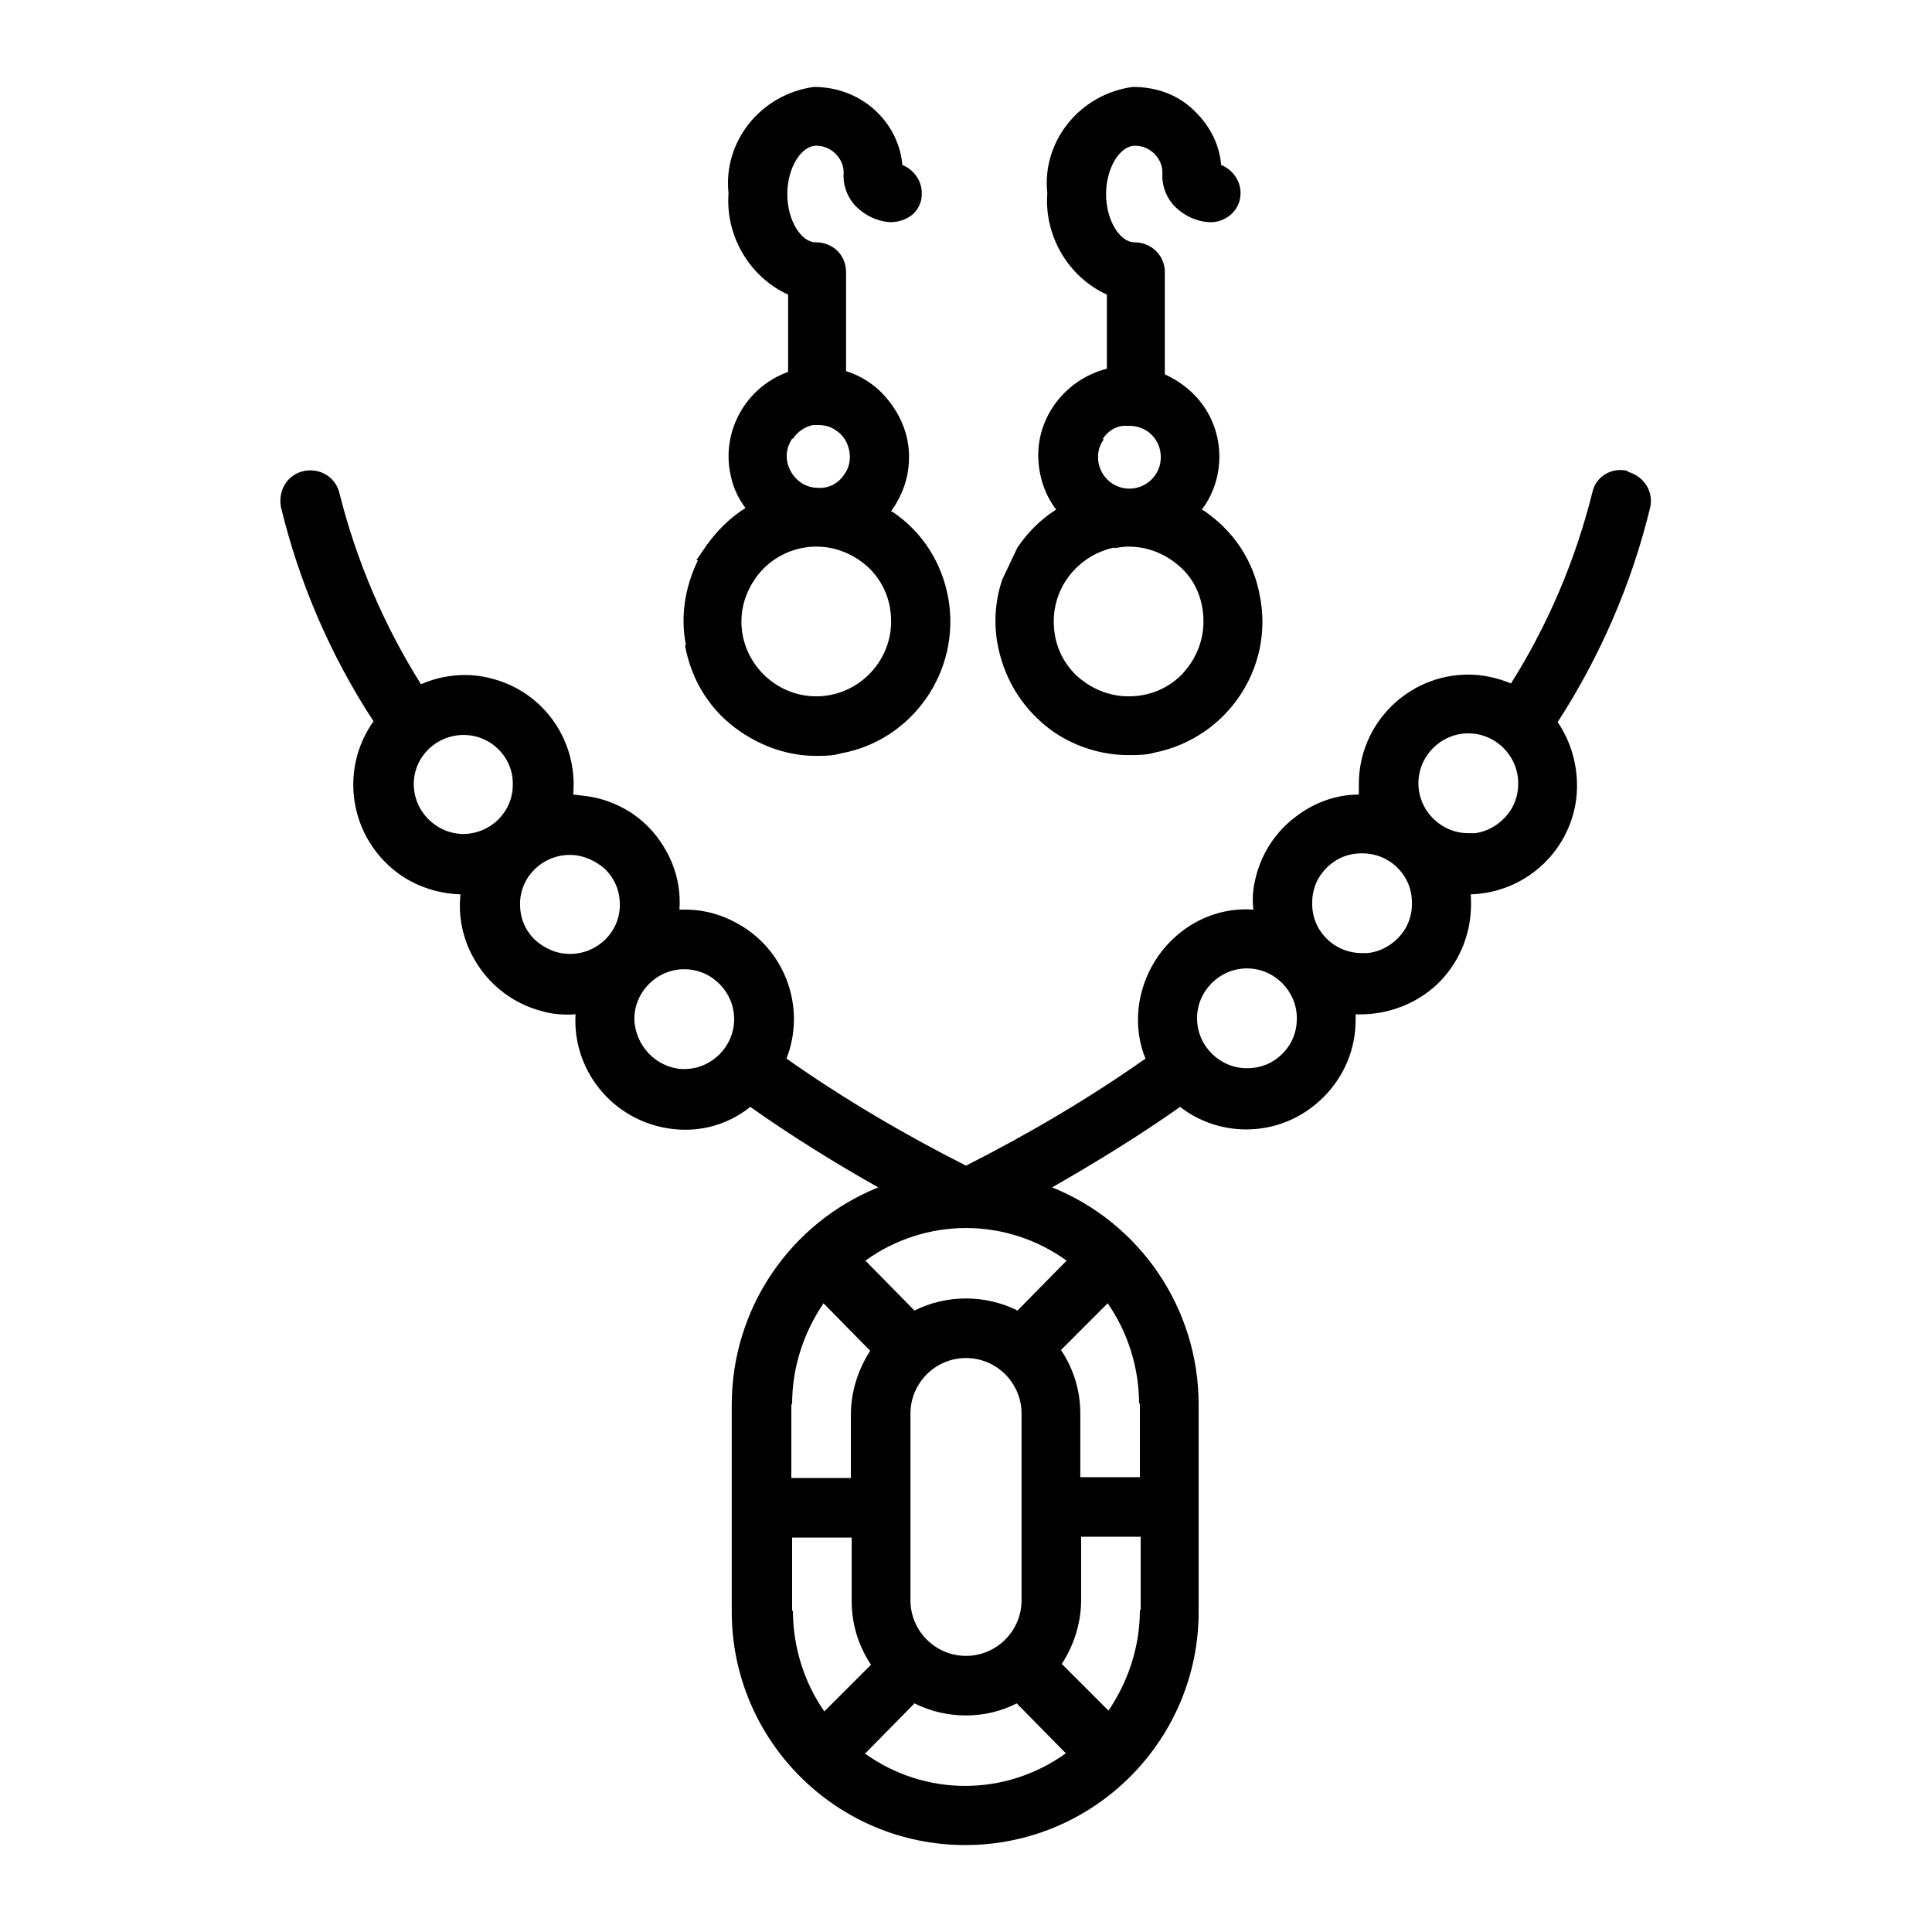
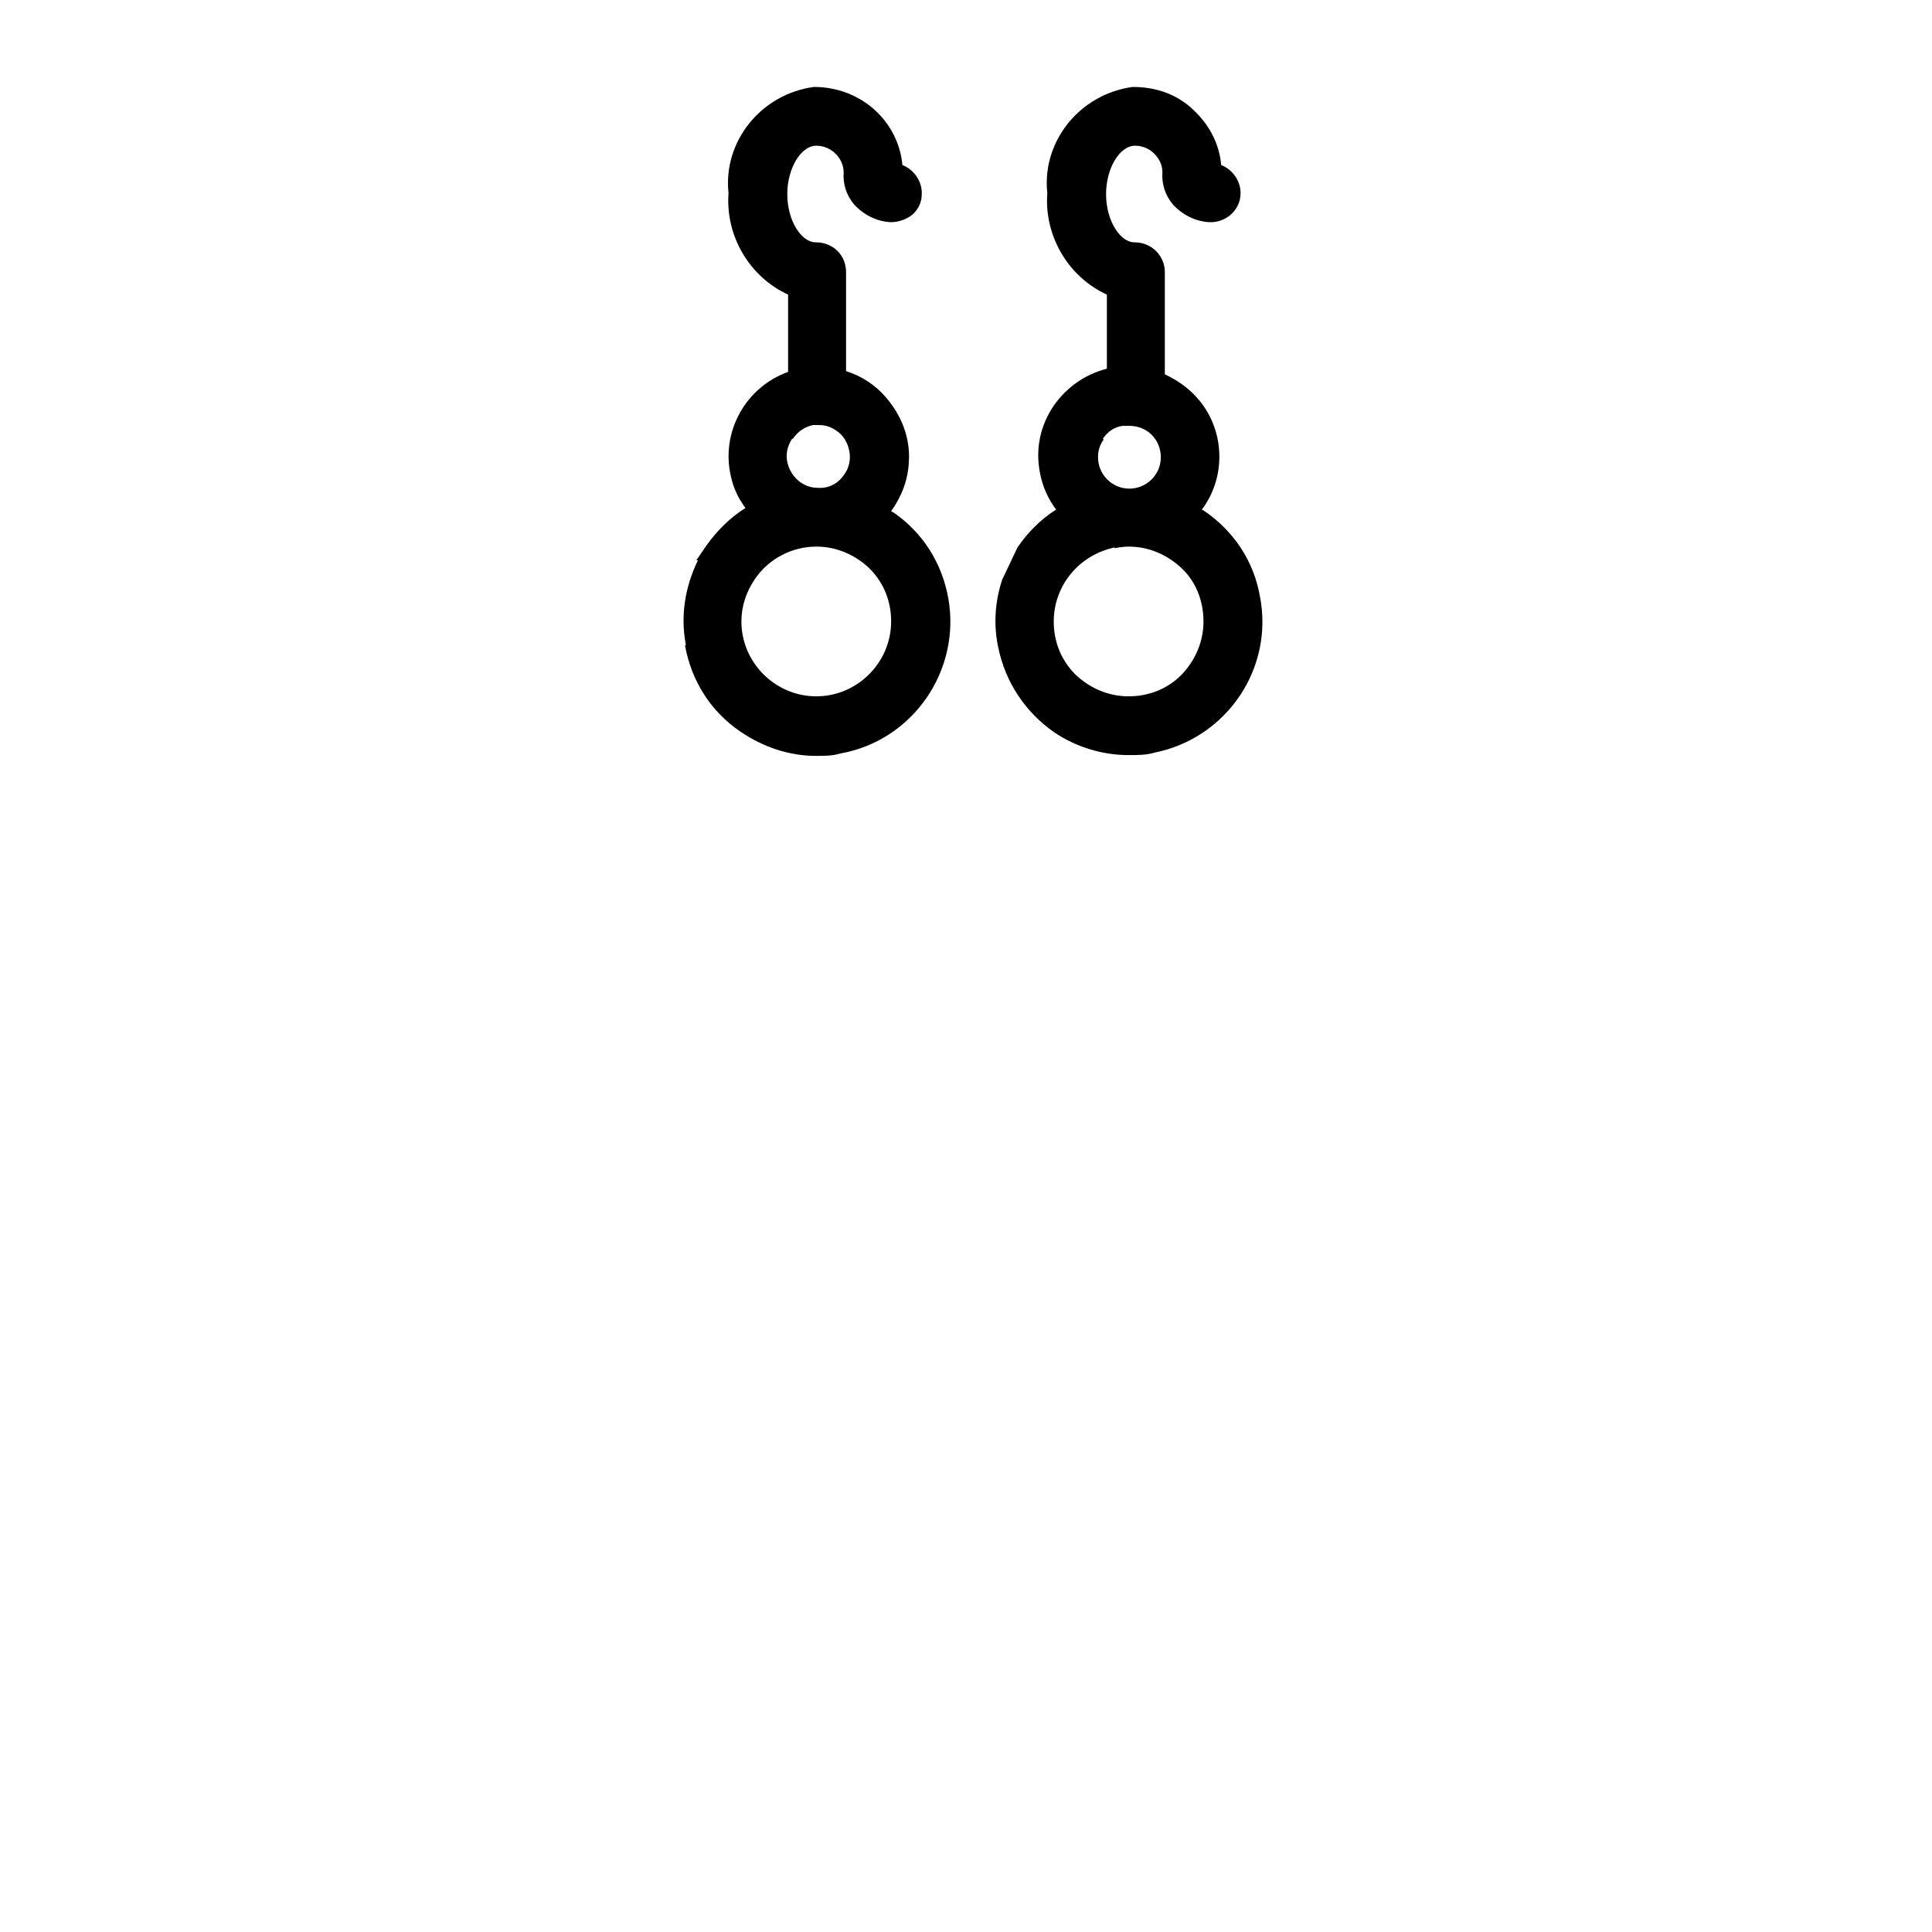
<svg xmlns="http://www.w3.org/2000/svg" id="Calque_1" data-name="Calque 1" viewBox="0 0 24 24">
  <g id="Bijoux">
    <path d="m13.1,9.1c.27.18.59.28.92.28.11,0,.22,0,.32-.03.9-.18,1.49-1.05,1.31-1.95-.08-.44-.33-.81-.7-1.06,0,0-.01,0-.02-.01.31-.41.29-1.01-.07-1.4-.11-.12-.24-.21-.39-.28v-1.27c0-.2-.16-.37-.38-.37-.17,0-.35-.26-.35-.6,0-.32.17-.6.36-.6.19,0,.34.16.34.33-.01.14.03.28.13.4.12.13.28.21.45.22.2.01.38-.14.39-.34.01-.16-.09-.31-.24-.37-.02-.24-.13-.47-.31-.65-.2-.21-.47-.32-.79-.32-.66.09-1.13.68-1.06,1.32-.04.53.26,1.04.74,1.26v.92c-.27.07-.5.23-.66.46-.17.25-.23.54-.17.84.03.16.1.32.2.45-.19.12-.35.28-.48.47l-.19.4c-.09.27-.11.56-.05.84.09.44.34.81.7,1.06Zm.6-3.65h0c.06-.09.15-.15.25-.16.02,0,.05,0,.08,0,.22,0,.39.17.39.39s-.18.39-.39.39c-.22,0-.39-.18-.39-.39,0-.08.02-.15.07-.22Zm.14,1.36h0c.06-.01.12-.02.18-.02.25,0,.48.1.66.27s.27.41.27.66c0,.25-.1.48-.27.66-.18.18-.41.27-.66.27h0c-.25,0-.48-.1-.66-.27-.18-.18-.27-.41-.27-.66,0-.45.32-.83.76-.92Z" />
    <path d="m8.51,8.02c.08.44.32.82.69,1.07.28.19.6.3.94.3.1,0,.2,0,.3-.03.9-.16,1.5-1.03,1.34-1.93-.08-.44-.32-.82-.69-1.07,0,0-.01,0-.02-.01.13-.18.21-.39.22-.61.02-.3-.09-.58-.29-.81-.13-.15-.3-.26-.49-.32v-1.23c0-.2-.15-.37-.38-.37-.17,0-.35-.26-.35-.6,0-.32.17-.6.36-.6.19,0,.34.16.34.33-.01.14.03.28.13.4.12.13.28.21.45.22.1,0,.19-.03.27-.09.07-.06.12-.15.12-.25.01-.16-.09-.31-.24-.37-.05-.54-.51-.97-1.1-.97-.66.09-1.13.68-1.06,1.32-.04.53.26,1.04.74,1.26v.96c-.53.19-.84.75-.71,1.3.03.14.09.27.18.39-.19.12-.35.28-.48.46l-.13.19h.02c-.16.33-.22.69-.15,1.05Zm1.34-2.57h0c.06-.09.15-.15.25-.17.02,0,.05,0,.07,0,.08,0,.15.02.22.07.09.06.14.15.16.25.02.1,0,.21-.06.29-.07.11-.19.18-.33.17-.19,0-.34-.14-.38-.32-.02-.1,0-.2.06-.29Zm-.47,1.74c.17-.25.46-.4.76-.4h0c.25,0,.48.1.66.27.18.18.27.41.27.66,0,.51-.42.93-.93.93h0c-.51,0-.93-.42-.93-.93,0-.19.06-.37.17-.53Z" />
-     <path d="m20.22,5.85h0c-.2-.05-.4.07-.44.27-.21.84-.55,1.64-1.01,2.37-.17-.07-.35-.11-.53-.11h0c-.75,0-1.36.61-1.36,1.36,0,.05,0,.09,0,.13-.28,0-.56.1-.79.28-.29.22-.47.54-.52.9-.01.08-.01.17,0,.25-.65-.05-1.25.41-1.4,1.07-.06.26-.04.54.06.78-.71.5-1.46.94-2.23,1.33-.77-.39-1.52-.83-2.23-1.33.25-.64-.02-1.38-.65-1.7-.21-.11-.44-.16-.68-.15.02-.28-.05-.55-.2-.79-.19-.31-.49-.52-.84-.6-.09-.02-.19-.03-.28-.04.06-.65-.35-1.27-1.01-1.44-.29-.08-.61-.05-.88.07-.46-.73-.8-1.53-1.01-2.36-.04-.2-.23-.33-.44-.29-.2.04-.33.23-.29.45.23.95.62,1.85,1.15,2.66-.4.56-.32,1.35.22,1.82.24.21.55.32.86.33-.03.28.03.57.18.82.18.31.48.54.83.63.13.04.28.05.42.04-.04.65.4,1.25,1.06,1.4.4.09.8,0,1.11-.25.51.36,1.04.69,1.59,1-1.09.44-1.82,1.5-1.82,2.7v2.57c0,1.6,1.3,2.9,2.9,2.9s2.9-1.3,2.9-2.9v-2.57c0-1.2-.73-2.26-1.82-2.7.54-.31,1.08-.64,1.59-1,.23.18.52.28.82.28.36,0,.7-.14.96-.4.26-.26.4-.6.4-.96,0-.02,0-.05,0-.07.28.01.56-.06.8-.21.31-.19.52-.5.6-.85.03-.14.04-.28.03-.43.66-.02,1.22-.51,1.31-1.18.04-.34-.04-.68-.23-.96.53-.82.92-1.72,1.15-2.67.04-.19-.07-.38-.28-.44Zm-14.46,4.51c-.34,0-.62-.28-.62-.62,0-.34.28-.61.62-.61h0c.34,0,.62.28.61.62,0,.34-.28.61-.62.61Zm1.32,1.49c-.17,0-.32-.07-.44-.18-.12-.12-.18-.27-.18-.44,0-.34.28-.61.62-.61h0c.16,0,.32.07.44.18.12.12.18.27.18.44,0,.34-.28.61-.62.61Zm1.43,1.43h-.04c-.32-.02-.58-.29-.59-.62,0-.34.28-.62.62-.62h0c.34,0,.62.28.62.62,0,.34-.28.62-.62.62Zm1.33,4.16c0-.45.14-.88.39-1.25l.58.59c-.15.23-.24.51-.24.79v.79h-.74v-.91Zm0,2.57v-.91h.74v.79c0,.28.08.55.24.79l-.58.58c-.25-.36-.39-.8-.39-1.25Zm.91,1.77l.61-.62c.4.2.88.2,1.27,0l.61.62c-.75.54-1.75.54-2.5,0Zm.56-1.9v-2.32c0-.38.31-.69.69-.69s.69.31.69.69v2.32c0,.38-.31.69-.69.69s-.69-.31-.69-.69Zm2.85.12c0,.45-.14.88-.39,1.25l-.58-.58c.15-.23.24-.51.24-.79v-.79h.74v.91Zm0-2.57v.92h-.74v-.79c0-.28-.08-.55-.24-.79l.58-.58c.25.36.39.8.39,1.25Zm-.91-1.77l-.61.62c-.2-.1-.42-.15-.64-.15s-.44.05-.64.15l-.61-.62c.75-.54,1.75-.54,2.5,0Zm2.68-2.57c-.12.12-.27.18-.44.18h0c-.34,0-.62-.28-.62-.62,0-.34.28-.62.62-.62h0c.34,0,.62.28.62.62,0,.17-.06.32-.18.44Zm1.43-1.43c-.1.1-.24.17-.38.18h-.06s0,0,0,0c-.16,0-.32-.06-.44-.18-.12-.12-.18-.27-.18-.44,0-.17.06-.32.18-.44.12-.12.27-.18.44-.18h0c.16,0,.32.06.44.18.12.12.18.27.18.44,0,.17-.06.32-.18.44Zm1.32-1.49c-.1.1-.22.16-.35.18h-.09s0,0,0,0c-.34,0-.62-.28-.62-.62,0-.34.28-.62.62-.62h0c.34,0,.62.28.62.62,0,.17-.06.32-.18.44Z" />
  </g>
</svg>